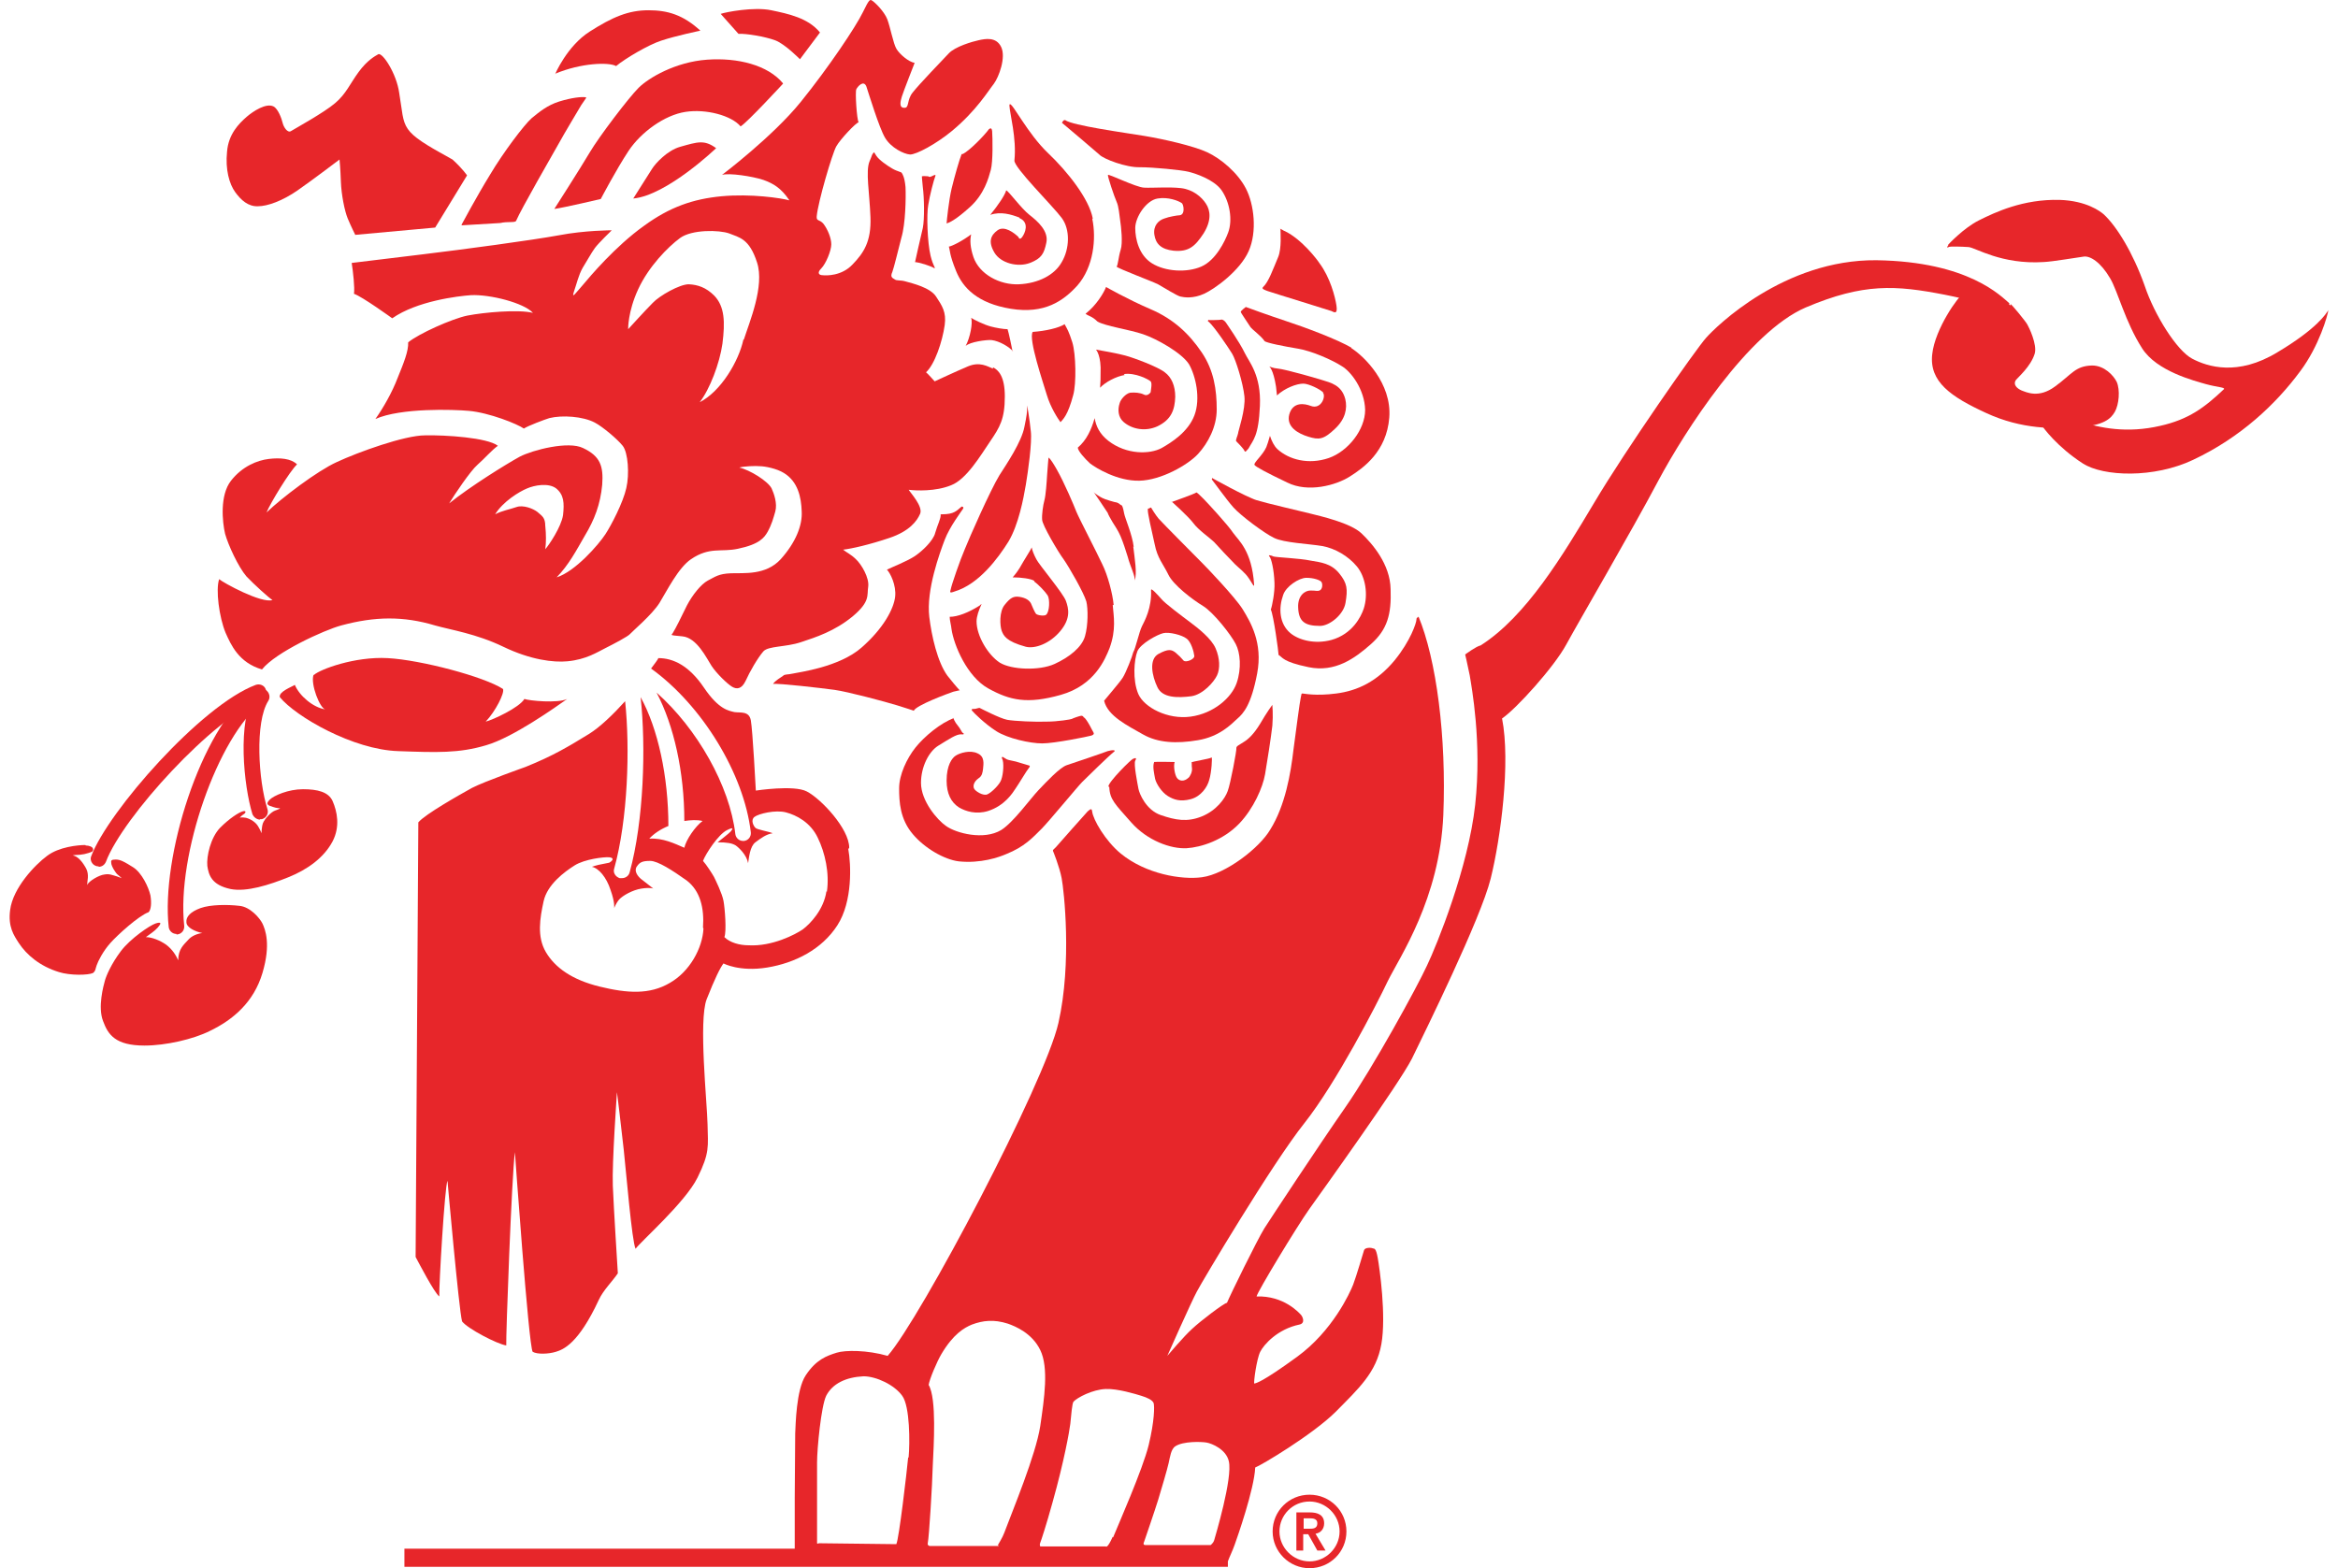
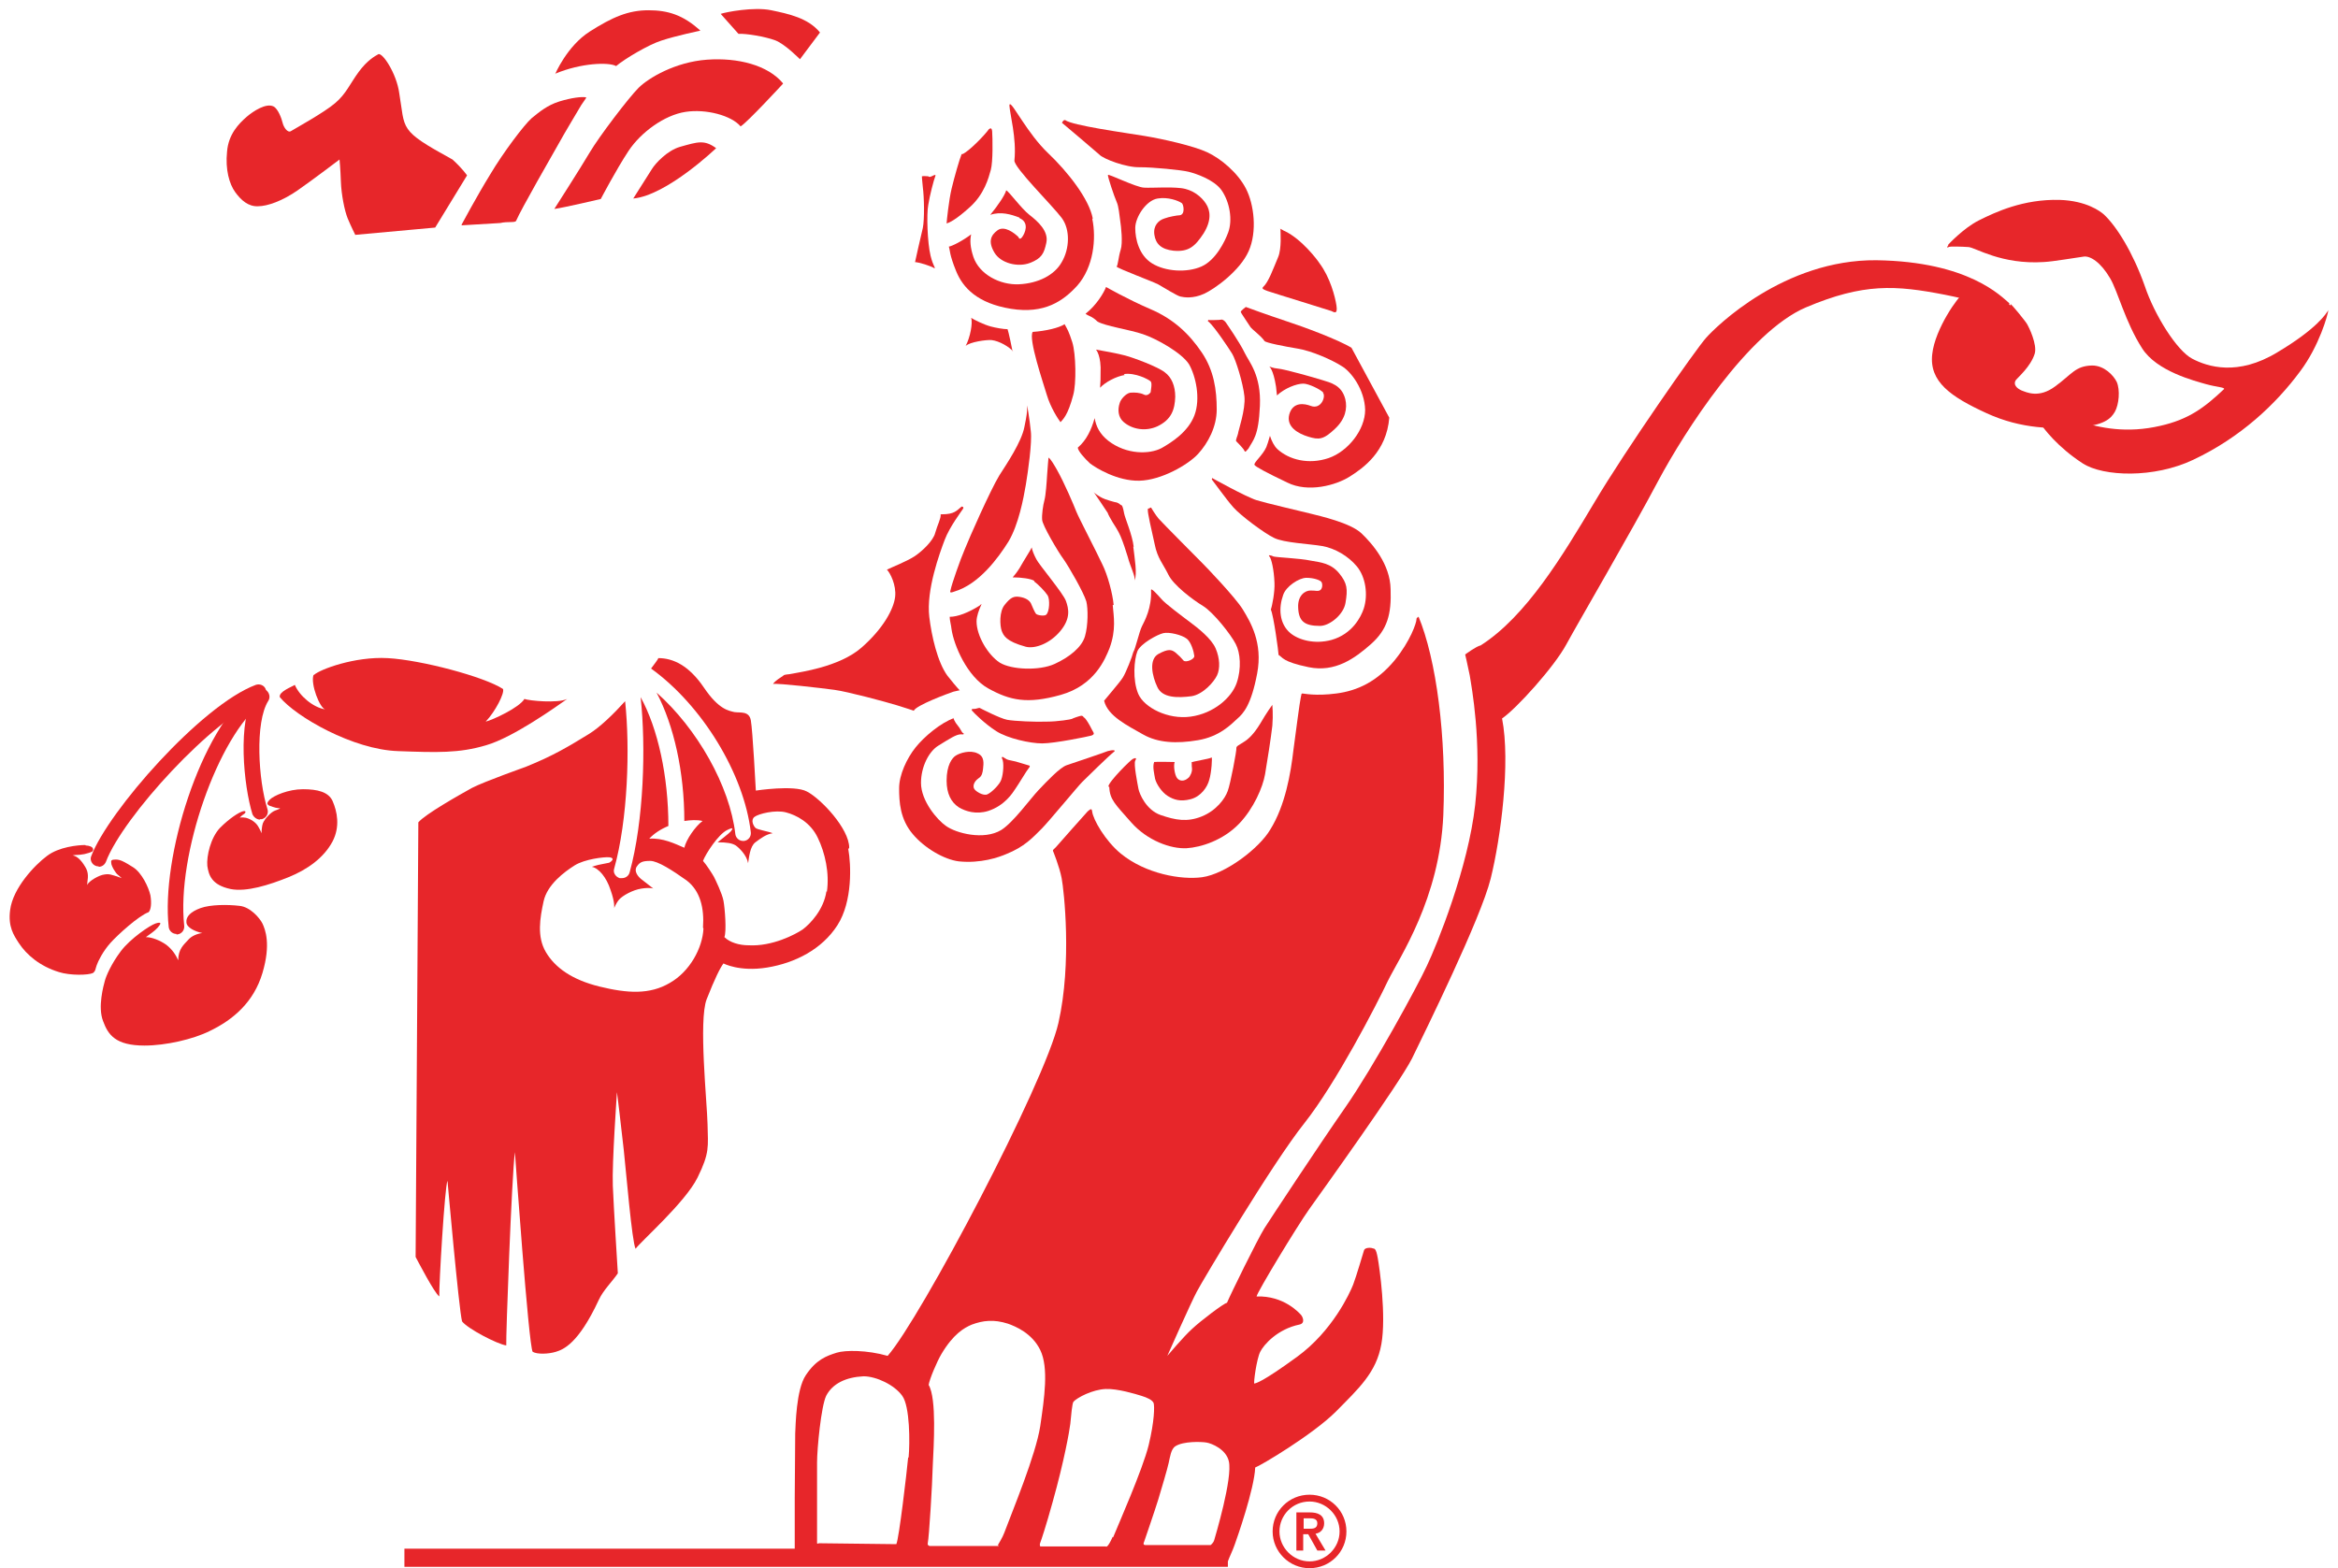
<svg xmlns="http://www.w3.org/2000/svg" width="158" height="106" viewBox="0 0 158 106" fill="none">
  <path d="M24.022 15.873C24.638 15.811 29.409 15.382 29.409 15.382L31.563 11.855C31.563 11.855 31.256 11.395 30.578 10.782C26.885 8.758 27.408 8.789 26.977 6.274C26.793 4.956 25.838 3.514 25.561 3.668C25.346 3.79 24.823 4.066 24.238 4.864C23.653 5.661 23.376 6.366 22.637 6.979C21.929 7.593 19.929 8.697 19.683 8.85C19.436 9.034 19.159 8.574 19.098 8.298C19.036 8.022 18.79 7.347 18.482 7.194C17.99 6.949 17.128 7.501 16.666 7.899C16.143 8.359 15.435 9.065 15.343 10.261C15.22 11.457 15.496 12.438 15.897 12.99C16.297 13.542 16.789 13.971 17.436 13.941C18.082 13.941 19.098 13.573 20.113 12.867C21.129 12.162 22.945 10.782 22.945 10.782C22.945 10.782 23.007 11.395 23.037 12.285C23.068 13.143 23.284 14.247 23.499 14.769C23.715 15.29 24.022 15.903 24.022 15.903" fill="#E7262A" />
  <path d="M31.186 15.198C31.186 15.198 32.202 13.296 33.125 11.794C34.018 10.291 35.434 8.421 35.926 7.991C36.45 7.562 37.004 7.102 37.804 6.857C38.604 6.611 39.312 6.519 39.62 6.581C39.62 6.642 39.435 6.857 39.281 7.102C39.066 7.47 38.142 9.003 37.773 9.678C37.373 10.383 35.188 14.186 34.88 14.922C34.818 15.075 34.326 14.953 33.803 15.075L31.217 15.229L31.186 15.198Z" fill="#E7262A" />
  <path d="M37.512 5.017C37.512 5.017 38.313 3.115 39.852 2.134C41.391 1.153 42.468 0.693 43.822 0.693C45.115 0.693 46.161 0.999 47.331 2.073C47.331 2.073 45.7 2.41 44.684 2.747C43.822 3.023 42.221 3.974 41.637 4.465C41.144 4.189 39.267 4.25 37.512 4.986" fill="#E7262A" />
  <path d="M48.704 0.938C49.043 0.816 50.951 0.448 52.121 0.693C53.29 0.938 54.614 1.214 55.414 2.196L54.06 4.005C54.06 4.005 53.044 2.962 52.367 2.717C51.69 2.472 50.428 2.257 49.905 2.288L48.704 0.938Z" fill="#E7262A" />
  <path d="M52.912 5.66C52.912 5.66 50.48 8.298 50.049 8.543C49.434 7.807 47.71 7.347 46.325 7.562C44.909 7.776 43.309 8.942 42.477 10.199C41.646 11.456 40.6 13.45 40.6 13.45C40.6 13.45 38.138 14.032 37.46 14.124C37.46 14.124 39.246 11.334 39.861 10.291C40.477 9.248 42.477 6.611 43.155 5.936C43.832 5.262 45.648 4.188 47.772 4.035C49.864 3.882 51.896 4.403 52.912 5.63" fill="#E7262A" />
  <path d="M48.396 10.015C48.396 10.015 45.072 13.204 42.794 13.419C42.794 13.419 43.809 11.824 44.056 11.426C44.302 11.027 45.102 10.168 45.964 9.923C47.164 9.586 47.595 9.432 48.396 10.015Z" fill="#E7262A" />
  <path d="M21.218 45.619C21.618 45.251 23.958 44.362 26.204 44.485C28.451 44.607 32.73 45.742 33.992 46.57C34.115 46.846 33.468 48.103 32.822 48.778C33.315 48.655 35.1 47.827 35.438 47.245C35.777 47.367 37.685 47.551 38.331 47.245C37.593 47.766 34.669 49.851 32.853 50.373C31.006 50.925 29.498 50.863 26.912 50.771C23.865 50.679 19.987 48.441 18.91 47.122C18.817 46.754 19.741 46.417 19.925 46.294C20.233 47.03 21.157 47.827 21.988 47.95C21.618 47.889 20.972 46.233 21.188 45.619" fill="#E7262A" />
  <path d="M5.765 57.118C5.272 57.118 3.979 57.241 3.179 57.854C2.348 58.467 0.871 60.031 0.686 61.503C0.532 62.638 0.932 63.221 1.271 63.742C1.794 64.539 2.687 65.306 3.979 65.704C4.749 65.95 5.98 65.919 6.288 65.766C6.473 65.612 6.442 65.49 6.534 65.245C6.626 64.969 6.965 64.294 7.457 63.742C7.95 63.19 9.366 61.902 10.043 61.657C10.197 61.503 10.258 61.074 10.166 60.522C10.043 59.97 9.581 58.989 8.996 58.621C8.412 58.253 8.135 58.099 7.827 58.099C7.519 58.099 7.488 58.161 7.519 58.345C7.519 58.529 7.827 59.05 7.981 59.142L8.227 59.357C8.227 59.357 8.227 59.357 7.888 59.234C7.55 59.142 7.396 59.05 7.057 59.111C6.719 59.142 6.011 59.541 5.888 59.817C5.888 59.571 6.042 59.142 5.826 58.713C5.611 58.314 5.272 57.854 4.903 57.823C5.087 57.762 5.241 57.823 5.703 57.731C6.165 57.609 6.319 57.578 6.288 57.394C6.288 57.241 6.011 57.149 5.795 57.149" fill="#E7262A" />
  <path d="M10.504 62.424C10.135 62.547 8.811 63.436 8.165 64.295C7.519 65.153 7.18 65.951 7.088 66.288C6.995 66.625 6.595 68.067 6.965 69.017C7.303 69.937 7.796 70.673 9.766 70.673C11.212 70.673 13.059 70.244 14.167 69.692C15.768 68.925 17.153 67.729 17.737 65.767C18.322 63.804 17.922 62.823 17.737 62.424C17.553 62.056 16.906 61.289 16.168 61.228C15.398 61.136 14.229 61.136 13.551 61.381C12.874 61.627 12.566 61.964 12.597 62.332C12.597 62.7 13.213 62.976 13.675 63.068C13.367 63.099 12.936 63.252 12.69 63.559C12.443 63.835 12.043 64.141 12.043 64.908C11.889 64.571 11.674 64.203 11.243 63.865C10.812 63.559 10.258 63.344 9.858 63.344C10.104 63.16 10.443 62.945 10.658 62.7C10.874 62.455 10.966 62.271 10.504 62.424Z" fill="#E7262A" />
  <path d="M18.228 54.051C18.505 53.775 19.49 53.346 20.475 53.346C21.46 53.346 22.198 53.53 22.476 54.143C22.783 54.848 22.999 55.86 22.476 56.872C21.891 57.976 20.783 58.774 19.49 59.295C18.197 59.816 16.658 60.307 15.581 60.092C14.288 59.816 14.104 59.142 14.011 58.528C13.95 57.884 14.227 56.627 14.873 55.952C15.519 55.308 16.104 54.94 16.381 54.848C16.658 54.756 16.627 54.94 16.474 55.032C16.32 55.124 16.197 55.278 16.197 55.278C16.197 55.278 16.289 55.216 16.627 55.278C16.966 55.37 17.274 55.584 17.428 55.83C17.582 56.075 17.674 56.32 17.674 56.32C17.674 56.32 17.674 55.922 17.766 55.646C17.889 55.339 18.32 54.879 18.597 54.787C18.874 54.695 18.936 54.634 18.936 54.634C18.936 54.634 18.69 54.634 18.443 54.542C18.166 54.45 17.889 54.388 18.228 54.051Z" fill="#E7262A" />
-   <path d="M67.104 24.919C66.735 24.765 66.212 24.428 65.412 24.765C64.611 25.103 63.165 25.777 63.165 25.777C63.165 25.777 62.672 25.225 62.58 25.164C63.165 24.643 63.688 23.079 63.842 21.975C63.965 21.085 63.657 20.656 63.257 20.043C62.857 19.43 61.657 19.154 61.226 19.031C60.825 18.908 60.61 19 60.456 18.878C60.302 18.785 60.148 18.724 60.302 18.387C60.425 18.049 60.672 17.007 60.918 16.056C61.195 15.136 61.226 13.358 61.195 12.652C61.133 11.947 60.979 11.763 60.949 11.702C60.918 11.61 60.672 11.61 60.302 11.395C59.933 11.18 59.41 10.812 59.225 10.536C59.04 10.26 59.102 10.26 59.01 10.352C58.917 10.444 58.917 10.567 58.763 10.904C58.486 11.579 58.763 13.02 58.825 14.676C58.886 16.332 58.363 17.099 57.624 17.866C56.886 18.663 55.839 18.632 55.593 18.602C55.347 18.602 55.193 18.448 55.501 18.142C55.809 17.835 56.178 16.945 56.178 16.516C56.178 16.087 55.932 15.504 55.655 15.136C55.377 14.799 55.162 14.983 55.193 14.615C55.285 13.634 56.239 10.383 56.516 9.892C56.793 9.402 57.84 8.298 58.025 8.267C57.901 8.083 57.778 6.182 57.871 6.028C57.963 5.844 58.363 5.384 58.548 5.844C58.702 6.304 59.41 8.635 59.81 9.31C60.21 9.984 61.072 10.414 61.503 10.444C61.934 10.444 63.257 9.739 64.334 8.85C65.996 7.47 66.797 6.12 67.166 5.66C67.505 5.2 67.997 3.882 67.658 3.176C67.32 2.471 66.581 2.624 66.15 2.716C65.719 2.808 64.55 3.146 64.119 3.606C63.657 4.096 62.118 5.691 61.687 6.243C61.256 6.764 61.472 7.316 61.102 7.286C60.733 7.286 60.856 6.826 60.949 6.519C61.041 6.212 61.81 4.25 61.81 4.25C61.41 4.188 60.795 3.667 60.579 3.299C60.364 2.931 60.179 1.889 59.964 1.306C59.748 0.754 59.102 0.141 58.948 0.049C58.794 -0.043 58.763 -0.105 58.302 0.846C57.84 1.796 56.024 4.526 54.116 6.887C52.207 9.248 48.791 11.824 48.791 11.824C49.252 11.671 50.853 11.916 51.592 12.162C52.269 12.407 52.792 12.714 53.346 13.542C52.792 13.388 50.761 13.082 48.76 13.266C46.821 13.45 45.251 14.002 43.528 15.259C41.589 16.639 39.865 18.694 39.403 19.245C38.911 19.797 38.603 20.258 38.788 19.706C38.972 19.184 39.095 18.602 39.372 18.111C39.68 17.62 39.957 17.099 40.203 16.762C40.45 16.424 41.342 15.566 41.342 15.566C41.342 15.566 39.526 15.566 37.772 15.903C35.925 16.24 31.37 16.854 28.569 17.191C25.768 17.528 23.767 17.773 23.767 17.773C23.86 18.356 23.983 19.46 23.921 19.859C24.475 20.043 26.507 21.515 26.507 21.515C28.169 20.349 30.939 20.012 31.831 19.951C33.124 19.89 35.402 20.472 36.017 21.147C35.002 20.901 32.693 21.116 31.585 21.331C30.539 21.546 28.292 22.557 27.584 23.14C27.615 23.723 27.276 24.551 26.876 25.532C26.507 26.513 25.891 27.587 25.368 28.323C27.091 27.556 30.662 27.679 31.678 27.771C33.063 27.893 34.971 28.66 35.402 28.967C35.679 28.783 36.818 28.353 37.126 28.261C37.987 28.047 39.403 28.139 40.203 28.568C40.727 28.844 41.712 29.672 42.081 30.132C42.45 30.592 42.543 32.064 42.327 32.984C42.112 33.965 41.312 35.498 40.911 36.112C40.45 36.817 38.88 38.626 37.618 39.025C38.449 38.166 38.941 37.216 39.526 36.204C40.173 35.13 40.573 34.088 40.696 32.769C40.788 31.512 40.573 30.837 39.403 30.285C38.418 29.795 36.017 30.408 35.125 30.868C34.232 31.359 31.801 32.861 30.354 34.026C30.723 33.413 31.801 31.819 32.262 31.42C32.724 31.021 33.247 30.408 33.647 30.132C32.94 29.58 30.108 29.396 28.723 29.427C27.338 29.427 24.198 30.561 22.752 31.236C21.459 31.819 19.027 33.658 18.012 34.64C18.258 34.026 19.581 31.849 20.074 31.389C19.674 30.991 18.935 30.929 18.166 31.021C17.396 31.113 16.38 31.512 15.611 32.493C14.841 33.475 15.026 35.284 15.211 36.081C15.426 36.848 16.103 38.32 16.657 38.964C17.181 39.516 18.166 40.405 18.412 40.558C17.673 40.804 15.088 39.393 14.811 39.148C14.564 39.853 14.811 41.724 15.242 42.766C15.611 43.594 16.134 44.79 17.704 45.25C18.627 44.085 21.921 42.582 23.059 42.276C25.337 41.662 27.245 41.632 29.4 42.276C30.477 42.582 32.17 42.828 34.017 43.717C35.864 44.606 37.403 44.79 38.357 44.698C39.619 44.576 40.357 44.085 40.911 43.809C41.465 43.533 42.45 43.012 42.573 42.858C42.697 42.705 44.082 41.54 44.574 40.742C45.066 39.945 45.836 38.381 46.698 37.798C47.96 36.94 48.729 37.339 49.868 37.093C51.346 36.786 51.653 36.327 51.869 35.959C52.146 35.468 52.269 35.008 52.392 34.578C52.546 34.026 52.3 33.352 52.146 33.015C51.9 32.524 50.668 31.757 49.96 31.604C50.237 31.512 51.099 31.481 51.346 31.512C51.684 31.512 52.484 31.665 52.977 31.972C53.931 32.555 54.146 33.628 54.177 34.548C54.239 35.498 53.777 36.664 52.761 37.798C51.746 38.902 50.268 38.718 49.406 38.749C48.545 38.78 48.329 38.994 47.837 39.24C47.375 39.485 46.79 40.221 46.421 40.926C46.082 41.632 45.62 42.552 45.497 42.736C45.405 42.95 45.128 42.92 46.113 43.012C47.098 43.104 47.744 44.484 48.083 45.005C48.422 45.526 49.16 46.232 49.468 46.416C49.776 46.6 50.114 46.6 50.391 46.017C50.668 45.404 51.192 44.484 51.592 44.024C51.93 43.656 53.1 43.748 54.116 43.41C55.131 43.073 56.393 42.674 57.624 41.662C58.825 40.65 58.579 40.252 58.671 39.669C58.763 39.056 58.209 38.136 57.84 37.798C57.501 37.461 57.194 37.339 56.978 37.154C57.532 37.093 58.763 36.817 60.117 36.357C61.472 35.897 61.964 35.222 62.18 34.732C62.395 34.241 61.533 33.321 61.41 33.107C61.903 33.168 63.226 33.229 64.273 32.8C65.319 32.401 66.273 30.776 66.92 29.825C67.566 28.875 67.905 28.323 67.905 26.789C67.905 25.44 67.474 25.011 67.104 24.827M36.849 35.56C36.849 34.977 36.633 34.885 36.325 34.609C36.017 34.364 35.34 34.118 34.909 34.272C34.478 34.425 33.925 34.517 33.463 34.763C33.986 33.904 35.094 33.229 35.617 33.015C36.11 32.8 37.064 32.616 37.587 33.015C38.11 33.444 38.141 33.996 38.049 34.824C37.926 35.621 37.095 36.848 36.849 37.124C36.91 36.664 36.91 36.142 36.849 35.529M50.237 22.956C49.93 24.397 48.729 26.452 47.283 27.188C47.96 26.329 48.637 24.551 48.822 23.232C49.006 21.76 48.975 20.718 48.268 19.982C47.714 19.43 47.16 19.245 46.544 19.215C45.928 19.215 44.574 19.982 44.112 20.472C43.62 20.963 42.45 22.251 42.45 22.251C42.45 22.251 42.419 21.085 43.127 19.552C43.835 18.019 45.128 16.7 45.959 16.087C46.759 15.504 48.606 15.535 49.283 15.78C49.96 16.056 50.638 16.118 51.161 17.743C51.684 19.337 50.638 21.791 50.268 22.956" fill="#E7262A" />
  <path d="M61.778 17.712C62.086 17.712 62.948 17.988 63.163 18.142C63.194 18.019 63.071 18.019 62.886 17.283C62.671 16.394 62.609 14.462 62.732 13.848C62.825 13.235 63.102 12.162 63.225 11.855C63.163 11.732 62.855 12.07 62.732 11.916C62.578 11.916 62.455 11.886 62.301 11.916C62.301 12.07 62.301 11.947 62.363 12.652C62.455 13.327 62.486 14.799 62.363 15.412C62.209 16.026 61.84 17.712 61.84 17.712" fill="#E7262A" />
  <path d="M65.049 10.414C65.48 10.23 66.526 9.157 66.834 8.727C66.895 8.697 67.019 8.574 67.049 8.881C67.08 9.341 67.111 10.935 66.957 11.487C66.803 12.039 66.526 13.113 65.541 14.002C64.556 14.891 64.156 15.044 63.971 15.106C63.971 14.983 64.125 13.511 64.31 12.745C64.495 11.978 64.833 10.782 64.987 10.414" fill="#E7262A" />
  <path d="M68.891 14.738C69.599 15.044 69.26 15.78 69.075 16.026C68.891 16.271 68.829 16.026 68.829 16.026C68.552 15.75 67.875 15.228 67.413 15.566C66.952 15.903 66.767 16.332 67.198 17.068C67.629 17.804 68.798 18.08 69.599 17.774C70.399 17.467 70.553 17.13 70.707 16.424C70.891 15.627 70.122 14.952 69.568 14.523C69.014 14.094 68.152 12.898 67.998 12.867C67.906 13.204 67.444 13.879 66.921 14.523C67.629 14.278 68.337 14.492 68.891 14.707" fill="#E7262A" />
  <path d="M73.848 14.769C73.602 13.45 72.155 11.61 70.831 10.353C69.446 9.034 68.461 7.01 68.246 7.041C68.246 7.041 68.215 7.071 68.215 7.133C68.246 7.715 68.708 9.341 68.554 10.843C68.492 11.303 71.17 13.941 71.755 14.738C72.34 15.535 72.278 16.823 71.755 17.712C71.262 18.602 70.154 19.154 68.862 19.215C67.569 19.276 66.184 18.541 65.784 17.375C65.568 16.731 65.537 16.241 65.63 15.842C65.014 16.302 64.337 16.639 64.122 16.67C64.214 16.946 64.152 17.191 64.614 18.326C65.076 19.46 66.061 20.503 68.308 20.871C70.585 21.239 71.847 20.35 72.801 19.307C73.909 18.05 74.094 16.118 73.817 14.799" fill="#E7262A" />
  <path d="M68.429 23.754C68.398 23.57 68.152 22.404 68.09 22.251C67.813 22.251 67.29 22.159 66.951 22.067C66.49 21.944 65.813 21.607 65.628 21.484C65.751 21.822 65.566 22.803 65.258 23.386C65.536 23.11 66.674 22.956 67.013 22.987C67.536 23.048 68.213 23.447 68.46 23.754" fill="#E7262A" />
  <path d="M69.79 22.435C70.682 22.373 71.575 22.159 71.944 21.913C72.129 22.251 72.221 22.373 72.467 23.14C72.713 23.937 72.744 25.931 72.529 26.697C72.159 28.108 71.821 28.353 71.667 28.537C71.482 28.292 70.99 27.525 70.744 26.697C70.497 25.869 69.482 22.895 69.79 22.435Z" fill="#E7262A" />
  <path d="M71.764 8.298C72.133 8.605 73.98 10.169 74.288 10.445C74.565 10.751 76.134 11.334 77.027 11.303C77.919 11.303 79.828 11.487 80.32 11.61C80.813 11.732 82.013 12.131 82.536 12.836C83.121 13.665 83.306 14.891 82.998 15.719C82.783 16.302 82.167 17.59 81.182 18.019C80.197 18.448 78.751 18.356 77.858 17.804C76.965 17.252 76.719 16.148 76.719 15.412C76.719 14.677 77.458 13.542 78.227 13.419C78.935 13.296 79.643 13.572 79.859 13.726C79.982 13.787 80.136 14.554 79.674 14.554C79.582 14.554 78.997 14.646 78.689 14.768C78.289 14.891 77.919 15.259 78.012 15.873C78.104 16.486 78.474 16.854 79.305 16.946C80.32 17.038 80.751 16.67 81.336 15.78C81.89 14.891 81.798 14.216 81.49 13.757C81.213 13.327 80.628 12.806 79.797 12.714C78.966 12.622 77.889 12.714 77.304 12.683C76.75 12.652 74.903 11.732 74.872 11.825C74.842 11.916 75.303 13.296 75.457 13.634C75.611 13.971 75.642 14.523 75.703 14.922C75.765 15.32 75.888 16.424 75.734 16.884C75.58 17.375 75.549 17.958 75.457 18.019C75.519 18.142 77.827 19 78.258 19.215C78.689 19.46 79.52 19.982 79.766 20.043C80.013 20.104 80.628 20.196 81.367 19.859C82.106 19.522 83.798 18.295 84.383 16.976C84.968 15.658 84.752 13.818 84.198 12.745C83.644 11.671 82.506 10.721 81.582 10.291C80.659 9.862 78.627 9.402 77.335 9.187C76.042 8.973 72.441 8.482 71.979 8.114C71.856 8.114 71.825 8.206 71.825 8.206" fill="#E7262A" />
  <path d="M81.209 23.815C80.378 22.588 79.332 21.576 77.762 20.902C76.192 20.227 74.746 19.399 74.746 19.399C74.592 19.798 74.099 20.626 73.361 21.208C73.545 21.362 73.791 21.362 74.161 21.73C74.653 22.036 76.346 22.282 77.239 22.588C78.162 22.895 79.855 23.846 80.347 24.612C80.809 25.41 81.148 26.943 80.717 28.078C80.286 29.212 79.147 29.918 78.501 30.286C77.7 30.715 76.131 30.746 74.9 29.795C74.315 29.335 74.069 28.814 73.976 28.262C73.761 29.028 73.422 29.764 72.837 30.255C72.837 30.47 73.299 30.991 73.668 31.328C74.068 31.635 75.515 32.524 76.993 32.493C78.47 32.463 80.286 31.42 80.963 30.684C81.64 29.948 82.225 28.844 82.225 27.679C82.225 26.36 82.04 25.042 81.209 23.815Z" fill="#E7262A" />
  <path d="M75.944 25.287C76.714 25.164 77.637 25.655 77.76 25.778C77.883 25.9 77.76 26.422 77.76 26.514C77.699 26.606 77.514 26.79 77.299 26.667C77.052 26.544 76.683 26.514 76.375 26.544C76.067 26.606 75.729 27.004 75.667 27.25C75.513 27.71 75.575 28.2 75.913 28.507C76.498 29.028 77.422 29.182 78.222 28.814C79.176 28.354 79.392 27.679 79.422 26.82C79.422 26.084 79.176 25.502 78.714 25.164C78.253 24.796 76.621 24.183 76.037 24.03C75.606 23.907 74.436 23.692 74.067 23.631C74.067 23.631 74.436 24.03 74.375 25.256C74.375 25.502 74.375 25.839 74.344 26.207C74.682 25.839 75.421 25.44 76.006 25.348" fill="#E7262A" />
  <path d="M69.416 27.434C69.416 27.863 69.385 28.108 69.231 28.844C69.047 29.856 68.031 31.359 67.539 32.126C66.923 33.137 65.476 36.419 65.199 37.124C64.892 37.829 64.307 39.516 64.245 39.853C64.215 40.007 64.122 40.129 64.522 39.976C66.154 39.485 67.446 37.737 68.154 36.603C68.831 35.468 69.17 33.689 69.324 32.77C69.478 31.849 69.755 29.887 69.662 29.151C69.57 28.262 69.416 27.403 69.416 27.403" fill="#E7262A" />
  <path d="M63.662 34.763C64.493 34.763 64.647 34.517 64.985 34.241C64.985 34.241 65.17 34.241 65.078 34.395C64.985 34.548 64.185 35.591 63.846 36.48C63.508 37.369 62.584 39.884 62.8 41.693C62.954 42.981 63.354 44.76 64.031 45.68C64.739 46.569 64.862 46.661 64.862 46.661C64.862 46.661 64.801 46.661 64.431 46.753C64.062 46.876 61.907 47.673 61.753 48.041C61.569 47.98 61.415 47.919 60.615 47.673C59.814 47.428 57.291 46.753 56.398 46.63C55.505 46.508 52.581 46.17 52.243 46.232C52.366 46.017 52.797 45.772 52.92 45.68C53.043 45.557 53.197 45.618 53.597 45.526C53.997 45.434 56.706 45.097 58.214 43.779C59.722 42.46 60.399 41.141 60.492 40.344C60.584 39.547 60.153 38.719 59.938 38.504C60.245 38.351 61.261 37.952 61.784 37.615C62.307 37.277 63.077 36.541 63.2 36.02C63.354 35.468 63.6 35.039 63.569 34.763" fill="#E7262A" />
  <path d="M75.26 40.896C75.198 40.16 74.86 38.872 74.49 38.136C74.152 37.4 72.89 34.977 72.736 34.579C72.582 34.18 71.936 32.647 71.412 31.727C71.289 31.512 71.012 31.021 70.858 30.929C70.858 30.929 70.797 31.573 70.766 32.064C70.735 32.585 70.674 33.475 70.581 33.812C70.489 34.149 70.397 34.793 70.427 35.131C70.427 35.468 71.505 37.308 71.874 37.799C72.243 38.32 73.228 40.037 73.413 40.651C73.536 41.141 73.536 42.276 73.321 43.012C73.105 43.748 72.274 44.422 71.258 44.883C70.243 45.343 68.365 45.281 67.565 44.791C66.765 44.269 65.995 42.981 65.995 42C65.995 41.663 66.149 41.233 66.334 40.835C66.303 40.835 66.241 40.896 66.211 40.927C65.441 41.417 64.702 41.693 64.179 41.693C64.179 41.939 64.272 42.215 64.302 42.521C64.456 43.594 65.349 45.741 66.795 46.538C68.242 47.336 69.412 47.612 71.689 46.968C73.967 46.324 74.675 44.576 74.983 43.809C75.444 42.552 75.26 41.663 75.198 40.896" fill="#E7262A" />
  <path d="M69.88 39.301C70.157 39.485 70.65 40.007 70.804 40.252C70.957 40.528 70.927 41.325 70.711 41.54C70.619 41.663 70.096 41.601 70.003 41.479C69.911 41.356 69.757 40.988 69.665 40.773C69.542 40.559 69.296 40.405 68.895 40.344C68.495 40.283 68.28 40.405 67.91 40.865C67.51 41.325 67.572 42.307 67.695 42.644C67.818 42.951 67.972 43.349 69.326 43.717C69.942 43.87 70.957 43.503 71.665 42.644C72.373 41.785 72.219 41.141 72.035 40.62C71.85 40.099 70.188 38.136 70.034 37.799C69.88 37.523 69.726 37.124 69.726 37.001C69.665 37.155 69.203 37.86 68.895 38.412C68.803 38.565 68.649 38.78 68.434 39.025C69.019 39.025 69.696 39.117 69.911 39.271" fill="#E7262A" />
  <path d="M76.615 36.971C76.522 36.143 76.03 35.039 75.968 34.702C75.906 34.364 75.845 34.15 75.783 34.15C75.722 34.15 75.66 34.027 75.476 33.966C75.383 33.966 74.645 33.751 74.491 33.659C74.306 33.567 73.967 33.352 73.906 33.26C73.875 33.199 74.829 34.61 74.86 34.671C74.86 34.732 75.106 35.162 75.199 35.315C75.291 35.468 75.568 35.867 75.722 36.235C75.906 36.664 76.091 37.247 76.214 37.646C76.368 38.259 76.768 39.026 76.676 39.271C76.861 38.749 76.676 37.738 76.584 36.94" fill="#E7262A" />
  <path d="M77.57 34.394L77.785 34.302C77.785 34.302 78.093 34.823 78.309 35.068C78.524 35.314 80.986 37.798 81.263 38.074C81.54 38.35 83.449 40.343 83.972 41.171C84.495 42.029 85.357 43.44 84.957 45.526C84.557 47.641 84.034 48.224 83.603 48.592C83.172 48.991 82.402 49.788 80.956 50.033C79.509 50.279 78.247 50.217 77.231 49.635C76.216 49.052 74.861 48.408 74.615 47.365C74.677 47.273 75.692 46.108 75.877 45.801C76.093 45.464 76.523 44.36 76.585 44.084C76.739 43.839 76.985 42.704 77.17 42.336C77.355 41.968 77.847 41.079 77.785 39.883C77.785 39.699 78.247 40.22 78.493 40.496C78.709 40.772 79.94 41.692 80.432 42.06C80.925 42.428 81.879 43.164 82.156 43.839C82.433 44.483 82.464 45.188 82.248 45.648C82.033 46.108 81.294 46.936 80.525 47.059C79.571 47.181 78.555 47.181 78.216 46.446C77.847 45.679 77.632 44.575 78.278 44.207C78.955 43.839 79.17 43.9 79.447 44.115C79.694 44.33 79.817 44.452 79.971 44.636C80.094 44.82 80.74 44.575 80.709 44.33C80.679 44.053 80.494 43.379 80.186 43.164C79.878 42.919 79.016 42.704 78.616 42.796C78.216 42.888 77.077 43.502 76.862 44.023C76.647 44.575 76.523 45.955 76.924 46.906C77.324 47.825 78.924 48.653 80.463 48.439C82.033 48.224 83.233 47.151 83.572 46.169C83.91 45.188 83.818 44.115 83.51 43.532C83.203 42.919 82.002 41.386 81.294 40.956C80.586 40.527 79.293 39.546 78.955 38.84C78.616 38.135 78.216 37.736 78.032 36.786C77.816 35.835 77.539 34.608 77.57 34.455" fill="#E7262A" />
-   <path d="M79.181 33.934C79.181 33.934 80.812 33.352 80.843 33.291C80.874 33.26 81.089 33.474 81.335 33.72C81.551 33.934 82.997 35.498 83.336 36.02C83.705 36.541 84.598 37.216 84.752 39.516C84.752 39.7 84.69 39.546 84.413 39.117C84.136 38.688 83.736 38.412 83.459 38.136C83.182 37.86 82.259 36.879 82.043 36.633C81.797 36.388 80.966 35.805 80.658 35.376C80.289 34.885 79.181 33.904 79.181 33.904" fill="#E7262A" />
  <path d="M81.911 32.309C81.911 32.309 84.219 33.597 84.927 33.812C85.635 34.027 87.759 34.517 88.498 34.701C89.236 34.885 91.268 35.345 92.007 36.051C92.745 36.756 93.946 38.136 93.976 39.823C94.038 41.509 93.761 42.552 92.653 43.533C91.545 44.514 90.221 45.465 88.436 45.097C86.651 44.729 86.682 44.422 86.405 44.269C86.405 44.085 86.066 41.571 85.881 41.203C85.974 40.957 86.158 40.007 86.128 39.393C86.097 38.504 85.912 37.737 85.789 37.615C85.666 37.492 85.881 37.523 86.066 37.615C86.251 37.676 87.851 37.737 88.559 37.891C89.267 38.013 89.944 38.075 90.498 38.749C91.052 39.424 91.083 39.823 90.929 40.743C90.806 41.54 89.852 42.307 89.206 42.307C88.159 42.307 87.759 42 87.728 41.049C87.697 40.252 88.19 39.915 88.559 39.915C88.99 39.915 88.99 39.976 89.175 39.915C89.39 39.823 89.39 39.455 89.298 39.332C89.206 39.209 88.775 39.056 88.282 39.056C87.79 39.056 86.897 39.639 86.713 40.221C86.405 41.08 86.436 42.153 87.205 42.797C87.759 43.257 88.836 43.564 89.975 43.257C91.391 42.859 91.976 41.693 92.16 41.141C92.468 40.191 92.284 38.995 91.699 38.289C91.114 37.584 90.221 37.063 89.359 36.909C88.467 36.756 86.774 36.695 86.097 36.357C85.451 36.051 83.85 34.855 83.358 34.303C82.865 33.751 81.972 32.493 81.911 32.432C81.849 32.34 81.972 32.309 81.972 32.309" fill="#E7262A" />
  <path d="M86.531 15.474C86.531 15.688 86.623 16.792 86.377 17.375C86.039 18.172 85.731 19.062 85.362 19.399C85.238 19.522 85.423 19.583 85.669 19.675C85.915 19.767 89.824 20.963 89.978 21.024C90.163 21.116 90.409 21.27 90.317 20.656C90.225 20.043 89.886 18.755 89.178 17.804C89.024 17.559 87.978 16.179 86.839 15.627C86.777 15.627 86.5 15.412 86.5 15.474" fill="#E7262A" />
-   <path d="M91.332 23.509C90.501 22.987 88.13 22.098 86.899 21.699C85.699 21.301 84.345 20.81 84.191 20.749C84.191 20.749 83.821 21.025 83.852 21.086C83.852 21.147 84.283 21.761 84.499 22.098C84.622 22.282 85.206 22.681 85.453 23.049C85.545 23.171 86.807 23.417 87.73 23.57C88.654 23.723 90.039 24.337 90.654 24.735C91.301 25.103 92.224 26.33 92.255 27.71C92.255 29.029 91.116 30.501 89.793 30.961C88.438 31.421 87.115 31.083 86.314 30.347C86.099 30.133 85.945 29.826 85.822 29.458C85.73 29.795 85.637 30.071 85.576 30.225C85.33 30.777 84.714 31.267 84.775 31.421C84.837 31.543 85.576 31.942 86.992 32.617C88.407 33.322 90.285 32.8 91.208 32.218C92.132 31.635 93.701 30.531 93.886 28.231C94.071 25.901 92.162 24.061 91.332 23.539" fill="#E7262A" />
+   <path d="M91.332 23.509C90.501 22.987 88.13 22.098 86.899 21.699C85.699 21.301 84.345 20.81 84.191 20.749C84.191 20.749 83.821 21.025 83.852 21.086C83.852 21.147 84.283 21.761 84.499 22.098C84.622 22.282 85.206 22.681 85.453 23.049C85.545 23.171 86.807 23.417 87.73 23.57C88.654 23.723 90.039 24.337 90.654 24.735C91.301 25.103 92.224 26.33 92.255 27.71C92.255 29.029 91.116 30.501 89.793 30.961C88.438 31.421 87.115 31.083 86.314 30.347C86.099 30.133 85.945 29.826 85.822 29.458C85.73 29.795 85.637 30.071 85.576 30.225C85.33 30.777 84.714 31.267 84.775 31.421C84.837 31.543 85.576 31.942 86.992 32.617C88.407 33.322 90.285 32.8 91.208 32.218C92.132 31.635 93.701 30.531 93.886 28.231" fill="#E7262A" />
  <path d="M89.404 26.545C89.62 26.79 89.281 27.71 88.573 27.434C88.173 27.281 87.373 27.127 87.127 28.017C86.911 28.845 87.712 29.305 88.419 29.519C89.127 29.734 89.435 29.734 90.235 28.967C90.913 28.323 91.067 27.618 90.913 26.974C90.666 26.023 89.928 25.87 89.343 25.686C88.758 25.502 86.788 24.95 86.388 24.919C86.019 24.889 85.772 24.766 85.772 24.766C85.772 24.766 86.049 24.95 86.234 26.146C86.265 26.33 86.265 26.545 86.296 26.729C86.819 26.238 87.619 25.931 88.081 25.931C88.419 25.931 89.22 26.299 89.435 26.545" fill="#E7262A" />
  <path d="M81.697 21.637C81.697 21.637 82.466 21.637 82.528 21.606C82.62 21.576 82.774 21.698 82.835 21.79C82.897 21.882 83.759 23.109 84.128 23.875C84.405 24.458 85.236 25.348 85.144 27.433C85.052 29.518 84.682 29.733 84.374 30.315C84.251 30.438 84.159 30.622 84.097 30.469C84.036 30.315 83.605 29.886 83.543 29.825C83.482 29.763 83.636 29.457 83.666 29.303C83.666 29.15 84.19 27.678 84.097 26.789C84.005 25.899 83.513 24.305 83.266 23.906C83.02 23.508 82.097 22.128 81.697 21.76C81.543 21.698 81.697 21.606 81.697 21.606" fill="#E7262A" />
  <path d="M66.218 47.857C66.218 47.857 67.572 48.562 68.065 48.654C68.557 48.746 70.004 48.807 70.743 48.777C71.481 48.777 72.405 48.623 72.436 48.593C72.466 48.562 72.99 48.378 73.082 48.378C73.266 48.409 73.174 48.47 73.266 48.501C73.328 48.532 73.482 48.746 73.636 49.022C73.79 49.298 73.82 49.39 73.882 49.482C73.944 49.574 73.944 49.666 73.728 49.727C73.513 49.789 71.266 50.249 70.435 50.249C69.604 50.249 68.096 49.911 67.326 49.421C66.557 48.93 65.787 48.163 65.695 48.041C65.603 47.918 65.726 47.918 65.849 47.918C65.972 47.918 66.156 47.826 66.218 47.857Z" fill="#E7262A" />
  <path d="M64.425 48.532C64.425 48.532 64.517 48.808 64.733 49.053C64.917 49.268 64.979 49.483 65.071 49.544C65.164 49.575 65.164 49.667 64.979 49.636C64.64 49.605 64.117 49.973 63.409 50.403C62.763 50.801 62.24 51.844 62.24 52.917C62.24 54.144 63.348 55.432 63.932 55.83C64.61 56.321 66.487 56.812 67.657 56.106C68.488 55.585 69.627 53.99 70.181 53.408C70.735 52.825 71.627 51.874 72.089 51.721C72.551 51.568 74.551 50.893 74.859 50.77C75.167 50.678 75.505 50.678 75.228 50.862C74.951 51.077 73.443 52.549 73.135 52.856C72.828 53.163 70.858 55.554 70.396 56.014C69.781 56.628 69.227 57.241 67.995 57.732C67.503 57.946 66.272 58.376 64.794 58.222C63.809 58.1 62.486 57.333 61.686 56.382C60.824 55.37 60.762 54.205 60.762 53.285C60.762 52.365 61.285 51.261 61.87 50.525C62.455 49.789 63.594 48.839 64.487 48.532" fill="#E7262A" />
  <path d="M67.788 51.169C67.788 51.169 67.911 51.261 68.034 51.322C68.157 51.384 68.281 51.384 68.65 51.476C68.988 51.568 69.543 51.752 69.573 51.752C69.604 51.752 69.604 51.844 69.512 51.936C69.419 52.028 68.835 53.009 68.619 53.316C68.434 53.592 67.911 54.45 66.772 54.818C65.972 55.064 65.264 54.849 64.802 54.573C64.279 54.236 63.971 53.653 63.971 52.764C63.971 51.721 64.341 51.23 64.587 51.077C64.864 50.893 65.572 50.678 66.064 50.924C66.557 51.138 66.465 51.629 66.434 51.966C66.403 52.212 66.372 52.457 66.126 52.61C65.787 52.856 65.757 53.132 65.818 53.285C65.88 53.469 66.465 53.837 66.742 53.684C67.019 53.561 67.573 53.009 67.665 52.702C67.819 52.273 67.85 51.506 67.727 51.292C67.665 51.169 67.727 51.169 67.727 51.169" fill="#E7262A" />
  <path d="M77.968 51.507C78.183 51.476 79.229 51.507 79.383 51.507C79.291 51.752 79.383 52.365 79.537 52.58C79.691 52.795 79.999 52.856 80.307 52.58C80.43 52.488 80.584 52.151 80.553 51.936C80.522 51.721 80.553 51.599 80.522 51.537C80.522 51.476 81.784 51.292 81.876 51.2C81.938 51.139 81.876 52.212 81.722 52.703C81.599 53.193 81.168 53.837 80.461 54.021C79.753 54.205 79.322 54.052 78.922 53.807C78.522 53.561 78.152 53.009 78.06 52.641C77.998 52.273 77.875 51.813 77.998 51.507" fill="#E7262A" />
  <path d="M74.904 53.162C74.904 52.856 76.412 51.353 76.566 51.292C76.72 51.23 76.843 51.2 76.72 51.414C76.597 51.629 76.874 52.978 76.935 53.316C76.997 53.653 77.458 54.757 78.443 55.094C79.428 55.432 80.228 55.585 81.213 55.186C82.198 54.788 82.783 53.99 82.968 53.469C83.153 52.978 83.583 50.709 83.553 50.556C83.553 50.433 83.707 50.372 84.045 50.157C84.353 49.973 84.722 49.636 85.153 48.931C85.615 48.133 85.984 47.642 85.984 47.642C85.984 47.642 86.046 48.317 85.984 49.053C85.892 49.85 85.646 51.445 85.492 52.334C85.338 53.224 84.722 54.634 83.768 55.646C82.66 56.812 81.152 57.272 80.198 57.333C79.12 57.394 77.52 56.812 76.443 55.585C75.365 54.358 74.996 54.052 74.965 53.193" fill="#E7262A" />
  <path d="M132.671 19.89C132.856 19.829 133.503 19.859 133.749 19.89C135.38 20.166 135.565 20.81 135.688 20.81C135.811 20.81 135.873 20.657 135.873 20.565C135.873 20.473 136.95 21.791 137.011 21.945C137.104 22.098 137.688 23.294 137.504 23.907C137.227 24.797 136.365 25.502 136.211 25.717C136.057 25.993 136.273 26.238 136.611 26.391C136.95 26.514 137.781 26.943 138.889 26.115C140.028 25.287 140.243 24.735 141.382 24.705C142.213 24.705 142.829 25.379 143.044 25.809C143.29 26.361 143.198 27.342 142.921 27.833C142.644 28.323 142.151 28.753 140.489 28.875C138.827 28.998 136.642 29.029 134.241 27.925C131.84 26.821 130.363 25.809 130.579 23.938C130.763 22.221 132.364 19.982 132.671 19.859" fill="#E7262A" />
  <path d="M131.647 16.547C131.647 16.547 132.694 15.412 133.74 14.891C134.848 14.339 136.726 13.45 139.188 13.511C141.004 13.572 141.927 14.278 142.174 14.492C143.035 15.29 144.143 17.068 144.944 19.338C145.59 21.27 147.098 23.692 148.145 24.244C149.191 24.796 151.223 25.44 153.9 23.815C156.578 22.22 157.194 21.208 157.348 20.963C157.317 21.27 156.732 23.386 155.439 25.103C153.808 27.311 151.407 29.58 148.206 31.083C145.559 32.34 142.143 32.217 140.758 31.328C139.003 30.193 138.08 28.905 137.957 28.721C137.803 28.507 140.234 28.384 140.512 28.476C141.927 28.936 143.743 29.304 145.99 28.783C147.899 28.353 148.976 27.556 150.299 26.299C150.361 26.176 149.838 26.176 149.068 25.962C148.329 25.747 145.744 25.103 144.759 23.539C143.62 21.76 143.128 19.706 142.604 18.816C141.958 17.712 141.25 17.283 140.819 17.344C140.327 17.406 138.757 17.682 138.111 17.712C135.248 17.896 133.494 16.731 133.032 16.7C132.601 16.67 131.77 16.639 131.678 16.7C131.586 16.792 131.555 16.7 131.678 16.547" fill="#E7262A" />
  <path d="M84.102 95.451C84.994 95.758 86.441 95.697 86.687 95.605C86.933 95.513 86.749 95.635 86.533 95.789C86.349 95.942 85.856 96.31 85.456 96.494C85.056 96.709 84.409 97.169 84.379 97.138C83.825 96.586 83.178 96.218 82.686 96.034C81.886 95.758 79.916 95.85 79.608 96.095C79.608 95.942 80.347 94.347 80.778 93.826C81.208 93.305 82.686 92.109 82.778 92.109C82.871 92.109 82.932 92.109 82.932 92.109C82.901 92.385 82.871 93.366 82.994 94.041C83.117 94.715 83.301 95.206 84.132 95.482" fill="#E7262A" />
  <path d="M6.665 58.559C6.665 58.559 6.542 58.559 6.48 58.529C6.203 58.437 6.05 58.099 6.173 57.854C7.311 54.849 13.591 47.673 17.284 46.293C17.561 46.201 17.869 46.324 17.961 46.6C18.053 46.876 17.93 47.182 17.653 47.305C14.452 48.501 8.296 55.217 7.158 58.253C7.065 58.467 6.881 58.59 6.665 58.59" fill="#E7262A" />
  <path d="M11.925 63.129C11.649 63.129 11.433 62.914 11.402 62.669C10.879 57.977 13.526 49.329 17.096 46.6C17.343 46.416 17.681 46.477 17.835 46.692C18.02 46.937 17.958 47.275 17.743 47.459C14.726 49.758 11.925 57.824 12.449 62.577C12.479 62.883 12.264 63.129 11.987 63.16C11.987 63.16 11.956 63.16 11.925 63.16" fill="#E7262A" />
  <path d="M17.582 55.401C17.367 55.401 17.151 55.248 17.059 55.033C16.474 53.132 16.012 48.777 17.213 46.814C17.367 46.569 17.705 46.477 17.952 46.63C18.198 46.784 18.29 47.121 18.136 47.366C17.213 48.808 17.459 52.764 18.075 54.696C18.167 54.972 18.013 55.278 17.705 55.37C17.644 55.37 17.613 55.37 17.552 55.37" fill="#E7262A" />
  <path d="M55.849 60.246C55.665 61.503 54.741 62.454 54.249 62.822C53.757 63.159 52.187 63.987 50.586 63.895C49.971 63.895 49.324 63.711 48.955 63.343C49.109 62.945 48.986 61.381 48.893 60.89C48.801 60.399 48.37 59.51 48.247 59.265C48.124 59.05 47.755 58.467 47.508 58.191C47.693 57.701 48.555 56.382 49.14 56.106C49.694 55.83 49.447 56.106 49.386 56.198C49.324 56.29 48.493 56.934 48.493 56.934C49.14 56.934 49.478 56.995 49.724 57.149C49.94 57.302 50.463 57.793 50.556 58.345C50.617 57.977 50.679 57.21 51.048 56.934C51.417 56.658 51.787 56.382 52.218 56.321C51.941 56.198 51.14 56.075 51.048 55.953C50.925 55.83 50.709 55.431 50.986 55.217C51.263 55.002 52.402 54.726 53.11 54.91C53.818 55.094 54.772 55.585 55.265 56.627C55.757 57.639 56.065 59.019 55.88 60.277M47.539 62.761C47.478 64.079 46.616 65.674 45.261 66.441C43.907 67.238 42.399 67.146 40.522 66.686C38.644 66.226 37.505 65.398 36.889 64.355C36.274 63.313 36.489 62.055 36.736 60.921C36.982 59.786 38.151 58.927 38.829 58.498C39.506 58.069 40.829 57.915 41.168 57.946C41.506 57.977 41.445 58.161 41.168 58.314C41.168 58.314 41.045 58.345 40.706 58.406C40.337 58.467 39.998 58.59 39.998 58.59C40.46 58.682 40.983 59.295 41.26 60.154C41.568 61.013 41.506 61.381 41.506 61.381C41.506 61.381 41.63 61.043 41.845 60.798C42.06 60.553 42.738 60.154 43.353 60.062C43.969 59.97 44.153 60.062 44.153 60.062C44.153 60.062 43.846 59.817 43.446 59.51C43.045 59.234 42.83 58.835 43.045 58.559C43.23 58.283 43.415 58.191 43.938 58.191C44.461 58.191 45.446 58.835 46.4 59.51C47.324 60.215 47.601 61.381 47.508 62.699M57.389 57.302C57.389 56.014 55.48 53.99 54.526 53.499C53.664 53.039 51.079 53.438 51.079 53.438C51.079 53.438 50.863 49.329 50.74 48.685C50.617 48.041 50.032 48.194 49.632 48.133C49.263 48.041 48.586 47.98 47.57 46.477C46.554 44.974 45.477 44.484 44.492 44.484C44.461 44.576 44.276 44.821 43.999 45.189C47.447 47.673 50.279 52.303 50.74 56.259C50.771 56.566 50.556 56.811 50.279 56.842C50.279 56.842 50.248 56.842 50.217 56.842C49.94 56.842 49.724 56.627 49.694 56.382C49.324 53.132 47.108 49.237 44.369 46.814C45.538 49.022 46.246 52.181 46.246 55.493C46.677 55.431 47.108 55.401 47.478 55.493C46.985 55.861 46.37 56.75 46.246 57.302C45.6 57.026 44.8 56.627 43.876 56.689C44.184 56.351 44.646 56.045 45.169 55.83C45.169 52.487 44.461 49.237 43.292 47.121C43.661 50.464 43.507 55.493 42.553 58.958C42.491 59.203 42.276 59.357 42.03 59.357C41.968 59.357 41.937 59.357 41.876 59.357C41.599 59.265 41.414 58.989 41.506 58.713C42.43 55.401 42.584 50.586 42.245 47.397C41.445 48.286 40.552 49.145 39.813 49.605C38.459 50.433 37.413 51.077 35.505 51.843C35.505 51.843 32.734 52.825 31.903 53.254C31.072 53.714 28.733 55.033 28.271 55.585C28.271 55.585 28.087 83.981 28.087 84.963C28.302 85.362 29.349 87.385 29.687 87.631C29.656 86.925 30.056 80.179 30.241 79.811C30.241 79.811 31.011 88.52 31.226 89.317C31.596 89.808 33.596 90.851 34.212 90.943C34.181 90.391 34.581 79.474 34.797 77.879C34.797 77.879 35.72 90.943 35.997 91.372C36.305 91.556 37.074 91.525 37.567 91.372C38.059 91.219 39.075 90.851 40.46 87.876C40.768 87.201 41.383 86.619 41.753 86.067C41.722 85.546 41.476 81.682 41.414 80.148C41.352 78.615 41.691 73.923 41.691 73.831C41.691 73.739 41.999 76.315 42.153 77.726C42.307 79.136 42.707 83.951 42.953 84.411C43.261 83.951 46.308 81.283 47.139 79.596C47.97 77.91 47.847 77.511 47.816 76.008C47.785 74.506 47.2 68.986 47.755 67.544C48.309 66.134 48.678 65.398 48.893 65.122C48.893 65.122 49.971 65.705 51.848 65.398C53.726 65.091 55.542 64.171 56.588 62.546C57.635 60.921 57.512 58.406 57.327 57.394" fill="#E7262A" />
  <path d="M82.056 104.099C81.994 104.313 81.81 104.436 81.81 104.436H77.408C77.193 104.436 77.316 104.222 77.316 104.222C77.316 104.222 78.085 101.983 78.27 101.37C78.455 100.756 78.886 99.315 78.978 98.886C79.07 98.487 79.132 97.935 79.44 97.751C79.963 97.414 81.163 97.444 81.533 97.506C81.902 97.567 82.856 97.966 83.041 98.763C83.318 99.898 82.117 103.884 82.056 104.099ZM75.192 103.884C74.823 104.712 74.73 104.528 74.73 104.528H70.298C70.298 104.528 70.237 104.405 70.298 104.283C70.36 104.129 70.698 103.118 71.129 101.554C71.93 98.702 72.268 96.739 72.33 96.248C72.391 95.635 72.453 94.868 72.545 94.746C72.791 94.47 73.838 93.918 74.73 93.887C75.531 93.856 76.731 94.224 77.131 94.347C77.531 94.47 77.87 94.623 77.962 94.838C78.024 95.052 78.024 96.034 77.624 97.69C77.224 99.315 75.561 103.087 75.223 103.915M67.497 104.497H62.819C62.819 104.497 62.665 104.467 62.696 104.313C62.788 103.915 63.004 100.327 63.034 99.1C63.096 97.751 63.311 94.531 62.757 93.611C62.819 93.212 63.311 92.047 63.619 91.526C64.419 90.176 65.158 89.747 65.681 89.532C66.42 89.257 67.159 89.165 68.113 89.471C68.636 89.655 69.744 90.115 70.298 91.25C70.883 92.446 70.575 94.5 70.298 96.402C69.99 98.364 68.451 102.044 67.867 103.608C67.774 103.884 67.436 104.436 67.436 104.436M61.372 98.518C61.28 99.499 60.757 104.007 60.572 104.375L55.34 104.313C55.34 104.313 55.247 104.375 55.216 104.313C55.216 104.313 55.216 99.836 55.216 98.855C55.216 97.904 55.493 95.052 55.832 94.347C56.263 93.519 57.156 93.09 58.356 93.028C59.218 93.028 60.449 93.611 60.972 94.347C61.495 95.052 61.495 97.536 61.403 98.518M135.796 20.503C135.242 20.043 133.057 17.682 126.809 17.59C120.561 17.529 115.944 22.098 115.297 22.834C114.651 23.539 109.849 30.408 107.726 33.996C105.602 37.553 103.14 41.663 100.062 43.625C99.754 43.687 99.015 44.239 99.015 44.239C99.015 44.239 99.169 44.883 99.323 45.649C99.446 46.416 100.154 50.157 99.692 54.389C99.231 58.621 97.107 63.865 96.43 65.276C95.783 66.686 92.798 72.145 90.92 74.843C89.043 77.542 85.934 82.265 85.442 83.031C84.949 83.829 83.133 87.539 82.918 88.061C82.702 88.091 81.132 89.287 80.578 89.808C80.024 90.299 78.886 91.648 78.886 91.648C78.886 91.648 80.517 87.969 80.886 87.294C81.256 86.588 85.996 78.615 88.15 75.917C90.305 73.187 93.013 67.944 93.783 66.318C94.583 64.693 97.291 60.768 97.538 55.094C97.753 49.82 97.076 44.576 95.845 41.632C95.906 41.785 95.722 41.663 95.722 41.877C95.722 42.092 95.322 43.319 94.244 44.637C93.075 46.048 91.751 46.692 90.305 46.876C88.889 47.06 88.119 46.876 88.027 46.876C87.935 46.876 87.966 46.876 87.904 47.152C87.842 47.397 87.565 49.513 87.411 50.678C87.227 52.273 86.857 54.45 85.842 56.076C85.103 57.333 82.825 59.081 81.225 59.296C79.84 59.48 77.439 59.081 75.746 57.701C74.7 56.842 73.869 55.401 73.807 54.849C73.776 54.542 73.592 54.788 73.499 54.849C73.407 54.941 71.56 57.026 71.376 57.241L71.16 57.456V57.517C71.16 57.517 71.591 58.56 71.745 59.357C71.899 60.154 72.453 65.061 71.529 69.139C70.606 73.218 62.203 89.134 59.987 91.648C58.602 91.25 57.125 91.25 56.54 91.434C55.863 91.648 55.155 91.894 54.447 92.967C53.8 93.948 53.77 96.34 53.739 96.892C53.739 97.444 53.708 100.726 53.708 101.216C53.708 101.646 53.708 104.068 53.708 104.681H27.33V105.908H82.918H82.979V105.54C83.072 105.264 83.318 104.773 83.441 104.405C83.595 103.976 84.764 100.664 84.826 99.192C85.134 99.1 88.704 96.984 90.274 95.42C91.813 93.856 93.013 92.783 93.352 90.851C93.69 88.95 93.229 85.699 93.106 85.025C92.983 84.35 92.89 84.411 92.767 84.38C92.644 84.319 92.244 84.319 92.182 84.503C92.121 84.687 91.659 86.282 91.444 86.834C91.228 87.386 90.058 89.962 87.658 91.71C85.257 93.458 84.888 93.488 84.764 93.519C84.703 93.488 84.918 91.863 85.165 91.372C85.411 90.882 86.334 89.839 87.812 89.532C88.243 89.441 88.027 88.981 87.904 88.858C87.781 88.735 86.765 87.57 84.918 87.631C84.949 87.355 87.658 82.878 88.489 81.713C89.32 80.547 94.521 73.31 95.414 71.562C96.276 69.784 100.062 62.117 100.739 59.388C101.416 56.658 102.093 51.537 101.508 48.563C102.462 47.919 105.017 45.097 105.848 43.564C106.679 42.031 110.25 35.928 112.066 32.494C113.851 29.151 118.16 22.435 122.038 20.779C125.947 19.123 128.102 19.276 131.426 19.921C134.657 20.564 135.242 21.086 136.043 21.331C136.504 21.392 136.32 21.024 135.766 20.564" fill="#E7262A" />
  <path d="M87.639 102.229H88.531C89.024 102.229 89.485 102.382 89.485 102.965C89.485 103.333 89.27 103.609 88.901 103.67L89.578 104.805H89.024L88.408 103.701H88.07V104.805H87.608V102.229H87.639ZM88.47 103.333C88.716 103.333 89.024 103.333 89.024 102.965C89.024 102.658 88.747 102.627 88.501 102.627H88.1V103.333H88.47Z" fill="#E7262A" />
  <path d="M88.496 106C87.142 106 86.003 104.896 86.003 103.516C86.003 102.136 87.111 101.032 88.496 101.032C89.882 101.032 90.99 102.136 90.99 103.516C90.99 104.896 89.882 106 88.496 106ZM88.496 101.492C87.358 101.492 86.465 102.412 86.465 103.516C86.465 104.62 87.388 105.54 88.496 105.54C89.605 105.54 90.528 104.62 90.528 103.516C90.528 102.412 89.605 101.492 88.496 101.492Z" fill="#E7262A" />
</svg>